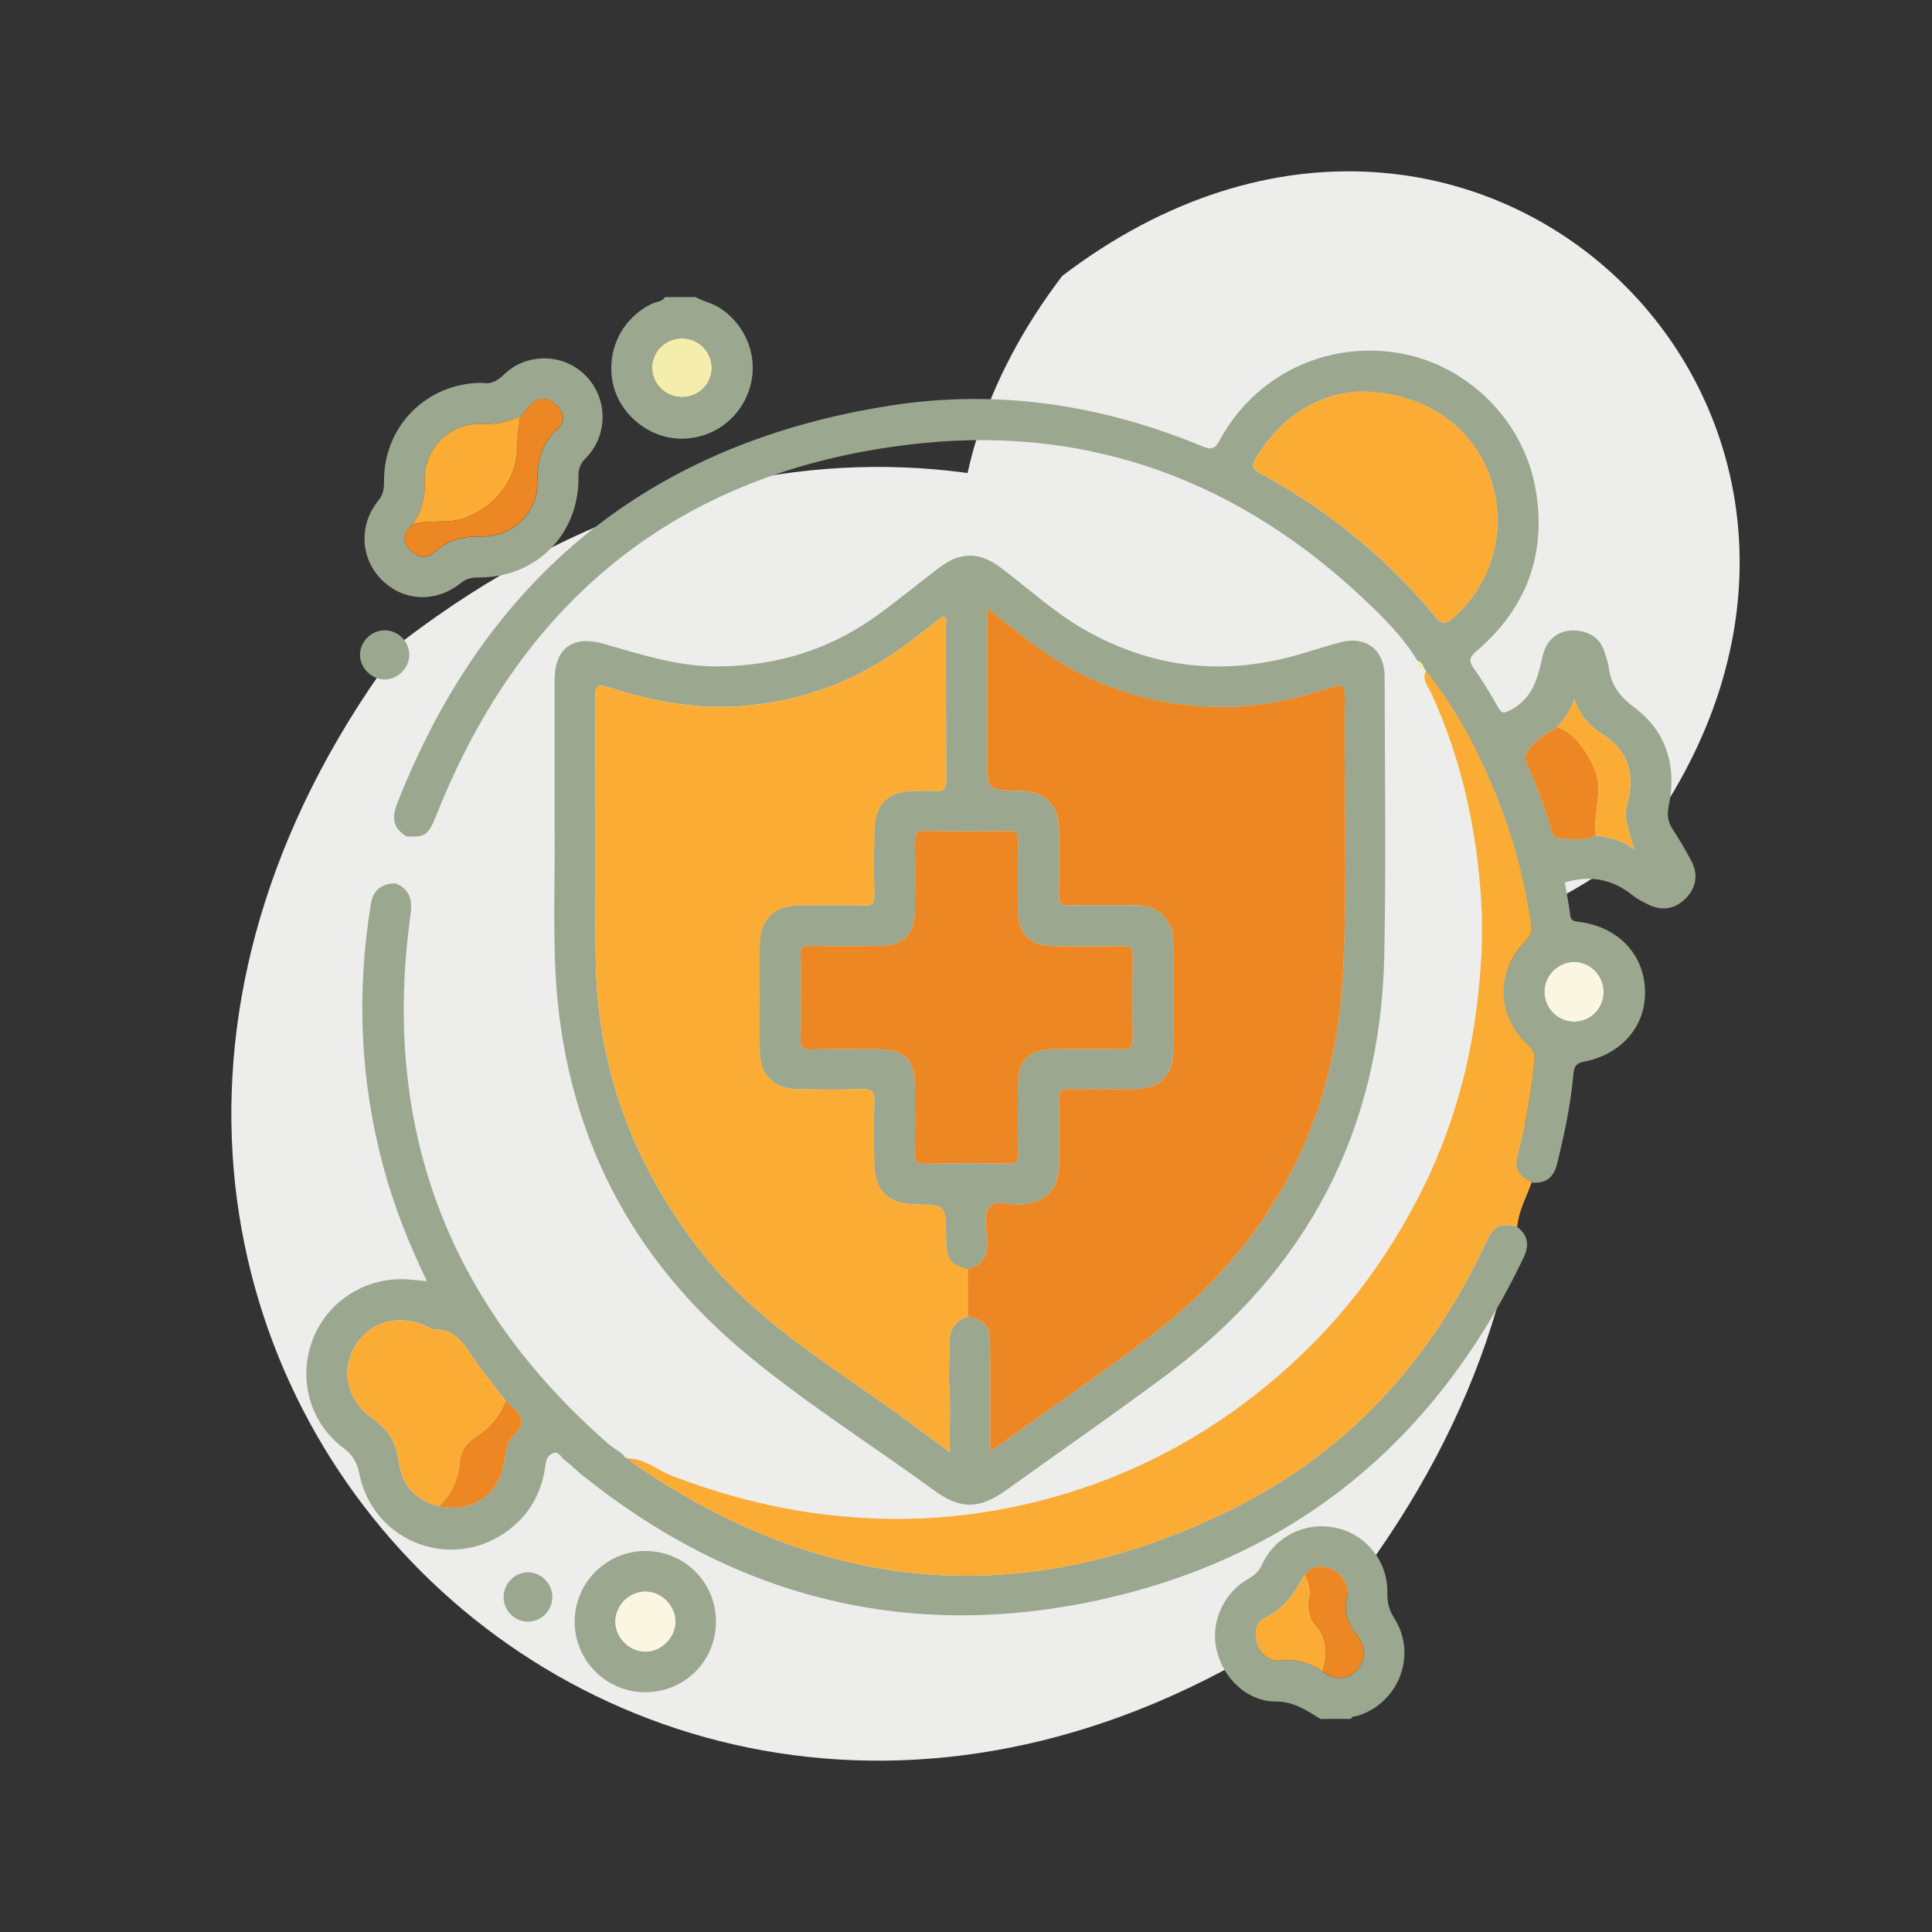
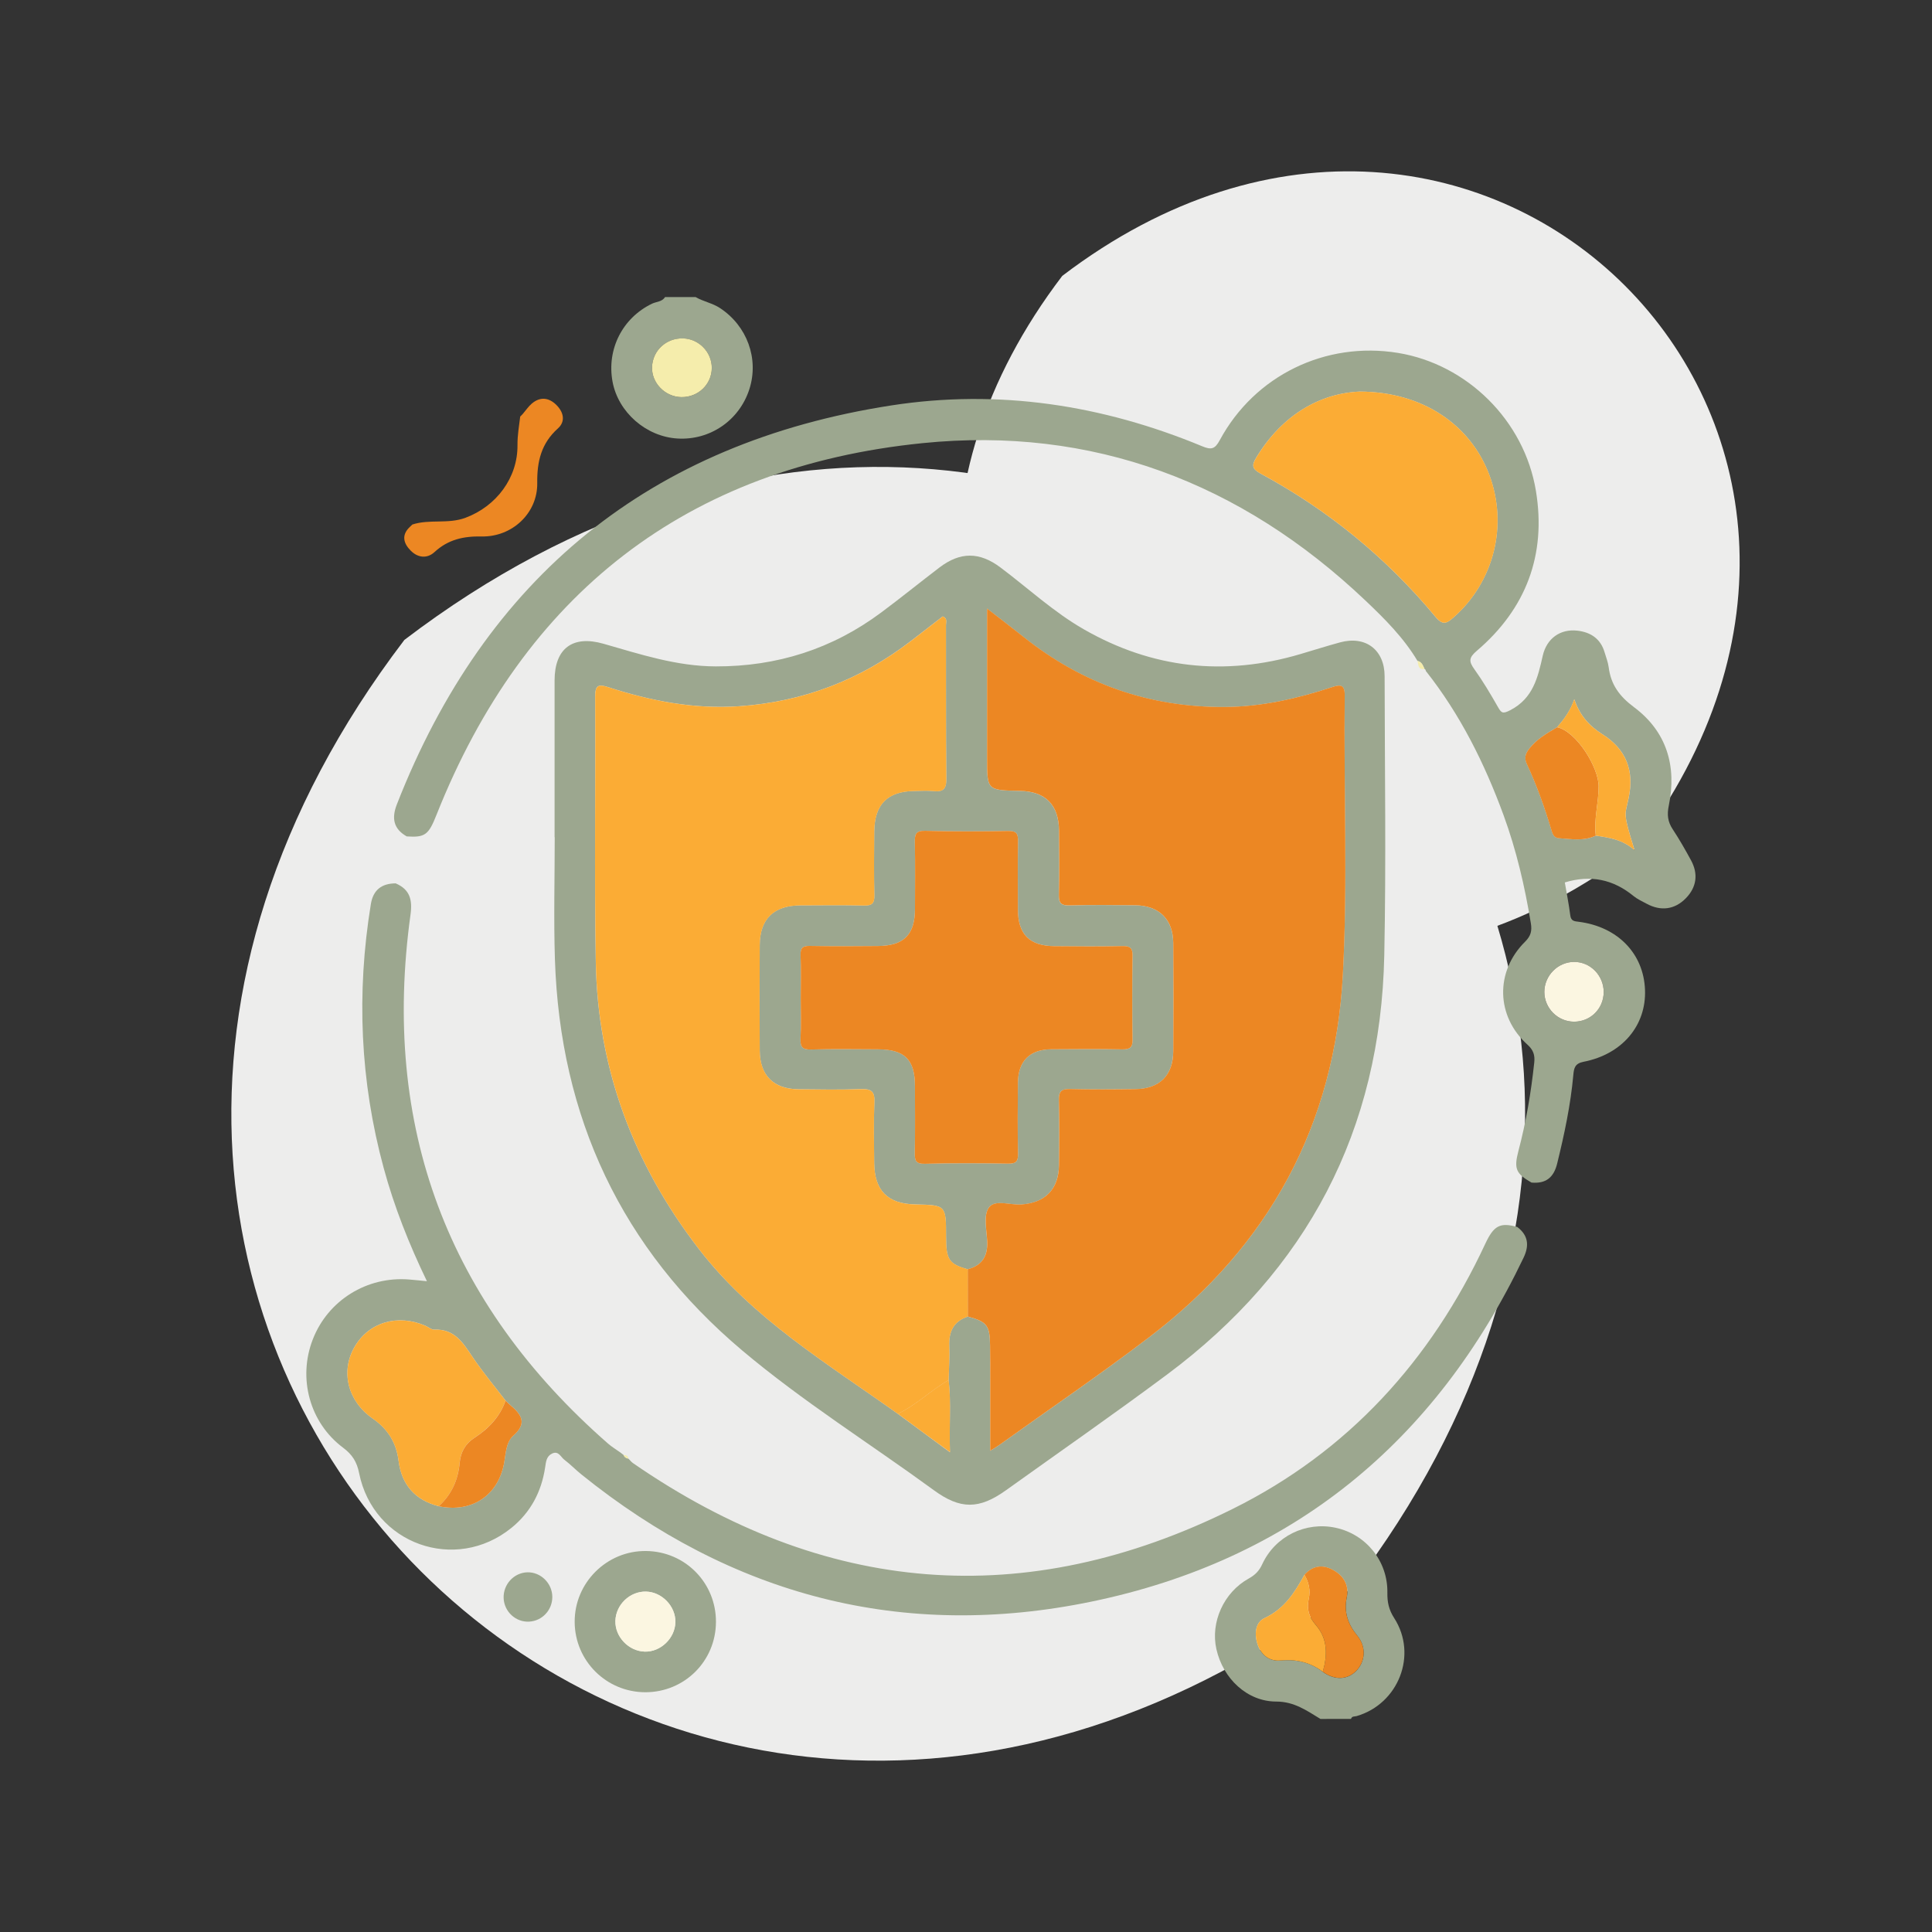
<svg xmlns="http://www.w3.org/2000/svg" id="Layer_1" x="0px" y="0px" viewBox="0 0 400 400" style="enable-background:new 0 0 400 400;" xml:space="preserve">
  <rect x="0" y="0" width="400" height="400" fill="#333333" stroke="none" />
  <style type="text/css">	.st0{stroke:#5B5757;stroke-width:3;stroke-miterlimit:10;}	.st1{fill:none;stroke:#000000;stroke-width:5;stroke-miterlimit:10;}	.st2{fill:#EC8723;}	.st3{fill:none;}	.st4{fill:#EC8723;stroke:#EB8723;stroke-width:2;stroke-miterlimit:10;}	.st5{fill:#EB8723;}	.st6{fill:none;stroke:#EB8723;stroke-width:8;stroke-miterlimit:10;}	.st7{fill:none;stroke:#EB8723;stroke-width:8;stroke-linecap:round;stroke-miterlimit:10;}	.st8{fill:#EDEDEC;}	.st9{fill:#FBAC35;}	.st10{fill:#B1C37A;}	.st11{fill:none;stroke:#FFFFFF;stroke-width:0.515;stroke-linecap:round;stroke-linejoin:round;}	.st12{fill:#FFFAEF;}	.st13{fill:url(#SVGID_1_);}	.st14{fill:none;stroke:#678B3D;stroke-width:0.413;stroke-linecap:round;stroke-miterlimit:10;}	.st15{fill:none;stroke:#FFFFFF;stroke-width:0.431;stroke-linecap:round;stroke-linejoin:round;}	.st16{fill:none;stroke:#748463;stroke-miterlimit:10;}	.st17{fill:url(#SVGID_2_);}	.st18{fill:url(#SVGID_3_);}	.st19{fill:url(#SVGID_4_);}	.st20{fill:#F7942F;}	.st21{fill:#9CA78F;}	.st22{opacity:0.3;fill:#FFFFFF;enable-background:new    ;}	.st23{clip-path:url(#SVGID_6_);}	.st24{fill:none;stroke:#E1E8F0;stroke-width:0.993;stroke-miterlimit:10;}	.st25{fill:#748463;}	.st26{fill:url(#SVGID_7_);}	.st27{fill:url(#SVGID_8_);}	.st28{fill:url(#SVGID_9_);}	.st29{fill:url(#SVGID_10_);}	.st30{fill:#FFFFFF;}	.st31{fill:#C4C6E4;}	.st32{fill:#F0537B;}	.st33{fill:#F5EDAC;}	.st34{fill:#FBF6E1;}	.st35{fill:#D78955;}	.st36{fill:#EA9B59;}	.st37{fill:#070606;}	.st38{fill:#CDD8DC;}	.st39{fill:#AABCC3;}	.st40{fill:#6CC06C;}	.st41{fill:#94CE90;}</style>
  <g>
    <path class="st8" d="M83.72,132.49c143.35-109.18,305.4,52.86,196.22,196.22C136.58,437.89-25.47,275.85,83.72,132.49z" />
    <path class="st8" d="M219.93,57.12c86.64-65.99,184.59,31.95,118.6,118.6C251.88,241.71,153.94,143.77,219.93,57.12z" />
  </g>
  <g>
    <path class="st21" d="M273.39,355.89c-2.84-1.72-5.43-3.6-9.15-3.6c-6.02,0-11.03-4.75-12.4-10.86  c-1.25-5.56,1.52-11.75,6.69-14.61c1.32-0.73,2.16-1.57,2.8-2.96c2.69-5.82,9.02-8.89,15.22-7.55c6.29,1.36,10.8,6.92,10.69,13.44  c-0.03,1.96,0.3,3.54,1.42,5.27c4.88,7.59,0.89,17.75-7.79,20.28c-0.43,0.12-0.98-0.03-1.15,0.58  C277.6,355.89,275.49,355.89,273.39,355.89z M273.87,346.13c2.4,1.76,5.06,1.7,6.9-0.17c1.93-1.96,2.14-4.99,0.25-7.29  c-1.94-2.37-2.82-4.87-2.19-7.94c0.53-2.56-0.66-4.51-2.87-5.7c-2.15-1.16-4.21-0.87-5.9,1.03c-2.01,3.67-4.15,7.04-8.26,8.95  c-2.01,0.94-2.14,3.54-1.35,5.67c0.77,2.07,2.45,3.33,4.66,3.11C268.38,343.47,271.27,344.17,273.87,346.13z" />
    <path class="st21" d="M144.01,61.5c1.61,0.94,3.48,1.24,5.07,2.29c5.59,3.68,8.09,10.47,6.07,16.78  c-2.07,6.46-8.15,10.63-14.89,10.22c-6.5-0.39-12.27-5.44-13.44-11.77c-1.24-6.72,2.07-13.21,8.18-16.15  c0.9-0.43,2.08-0.37,2.69-1.37C139.8,61.5,141.9,61.5,144.01,61.5z M141.07,82.22c3.47,0.05,6.27-2.63,6.3-6.02  c0.02-3.26-2.65-6.03-5.92-6.13c-3.48-0.11-6.31,2.46-6.45,5.89C134.87,79.26,137.68,82.17,141.07,82.22z" />
    <path class="st21" d="M293.48,136.84c-2.87-4.81-6.81-8.74-10.82-12.54c-25.73-24.41-56.52-36.11-91.68-32.55  c-48.83,4.94-82.45,31.22-100.61,76.96c-1.63,4.11-2.34,4.72-6.16,4.46c-2.74-1.55-3.16-3.75-2.06-6.59  c18.38-47.06,52.42-74.9,102.38-82.64c22.14-3.43,43.67-0.13,64.36,8.45c1.86,0.77,2.63,0.64,3.65-1.26  c7.24-13.42,21.92-20.52,36.92-18.06c14.24,2.34,26.14,13.95,28.54,28.59c2.17,13.19-2.03,24.38-12.25,33.09  c-1.64,1.4-1.68,2.17-0.51,3.79c1.78,2.48,3.34,5.12,4.86,7.78c0.73,1.29,0.99,1.55,2.62,0.7c4.7-2.46,5.67-6.75,6.69-11.26  c0.82-3.62,3.67-5.59,7.16-5.19c2.79,0.32,4.84,1.69,5.66,4.53c0.29,1.01,0.7,2.01,0.83,3.04c0.46,3.6,2.21,6.01,5.24,8.27  c6.76,5.04,8.9,12.2,7.2,20.41c-0.38,1.84-0.22,3.31,0.81,4.86c1.37,2.07,2.6,4.24,3.79,6.42c1.56,2.86,1.15,5.61-1.07,7.88  c-2.28,2.33-5.14,2.73-8.11,1.13c-0.92-0.5-1.91-0.94-2.72-1.6c-4.2-3.45-8.9-4.43-14.22-2.81c0.36,2.14,0.83,4.47,1.13,6.82  c0.15,1.22,0.89,1.21,1.79,1.33c8.03,1.04,13.39,6.57,13.68,14.06c0.29,7.39-4.7,13.36-12.72,14.92c-1.81,0.35-1.99,1.32-2.12,2.73  c-0.56,6.21-1.86,12.28-3.34,18.32c-0.72,2.95-2.37,4.22-5.32,3.96c-3.21-1.85-3.68-2.84-2.71-6.54  c1.59-6.02,2.62-12.13,3.28-18.32c0.16-1.52-0.17-2.58-1.4-3.69c-6.53-5.87-6.74-15.15-0.49-21.33c1.2-1.19,1.44-2.26,1.19-3.78  c-1.25-7.65-3-15.17-5.67-22.45c-3.93-10.71-8.97-20.83-16.09-29.83c0.01-0.19-0.08-0.31-0.25-0.38  C294.6,137.82,294.38,137.03,293.48,136.84z M330.39,173.01c2.75,0.41,5.52,0.77,8.03,3.01c-2.46-7.89-1.99-7.16-1.23-10.76  c1.21-5.74-0.5-10.14-5.47-13.27c-2.72-1.72-4.68-3.94-5.78-7.22c-0.79,2.38-2.11,4.11-3.53,5.78c-2.14,1.26-4.28,2.49-5.84,4.51  c-0.76,0.99-1.01,1.89-0.45,3.11c2.04,4.42,3.68,8.99,5.08,13.66c0.25,0.84,0.5,1.64,1.61,1.71  C325.36,173.72,327.93,174.19,330.39,173.01z M281.55,81.07c-8.26,0.35-16.07,4.82-21.43,13.62c-1,1.64-0.95,2.37,0.9,3.38  c13.96,7.53,26.04,17.43,36.17,29.63c1.55,1.87,2.38,1.34,3.76,0.12c8.36-7.35,11.31-19.07,7.38-29.53  C304.46,87.98,294.59,81.13,281.55,81.07z M332.03,205.37c0-3.42-2.77-6.22-6.13-6.22c-3.36,0.01-6.16,2.82-6.16,6.21  c-0.01,3.38,2.77,6.17,6.16,6.17C329.32,211.53,332.03,208.81,332.03,205.37z" />
    <path class="st21" d="M81.92,182.89c2.93,1.27,3.5,3.36,3.07,6.49c-6.05,43.83,7.59,80.36,40.91,109.51  c0.78,0.68,1.69,1.22,2.54,1.83c0.22,0.17,0.44,0.34,0.65,0.51c0,0,0.02,0.01,0.02,0.01c0.18,0.47,0.55,0.68,1.01,0.76  c0,0-0.04-0.04-0.04-0.04c0.33,0.33,0.62,0.72,1,0.98c39.55,27.31,81.12,30.83,124.16,9.45c23.85-11.84,41.01-30.71,52.27-54.88  c1.77-3.8,3.07-4.46,6.62-3.48c2.27,1.73,2.52,3.82,1.32,6.34c-18.27,38.24-47.94,62.62-89.43,71.22  c-39.13,8.1-74.53-1.21-105.68-26.35c-1.19-0.96-2.26-2.08-3.48-3c-0.76-0.56-1.21-1.94-2.55-1.3c-1.2,0.57-1.27,1.72-1.45,2.9  c-0.76,5.01-2.99,9.26-6.96,12.48c-11.61,9.42-28.61,3.35-31.55-11.33c-0.46-2.31-1.4-3.83-3.32-5.26  c-6.93-5.18-9.39-14.38-6.28-22.4c3.13-8.11,11.24-13.15,19.99-12.42c1.12,0.09,2.24,0.21,3.65,0.35  c-3.72-7.71-6.77-15.4-8.95-23.43c-4.9-18.02-5.66-36.23-2.66-54.64C77.26,184.24,79.02,182.91,81.92,182.89z M90.84,311.85  c6.85,1.44,12.35-2.24,13.55-9.05c0.35-1.97,0.38-4.24,1.9-5.58c2.92-2.57,1.65-4.38-0.59-6.28c-0.36-0.3-0.69-0.64-1.03-0.96  c-2.27-2.96-4.67-5.83-6.76-8.92c-1.99-2.95-3.74-5.96-7.97-5.77c-0.59,0.03-1.21-0.52-1.82-0.79c-5.78-2.53-11.75-0.76-14.71,4.35  c-2.93,5.07-1.46,11.23,3.77,14.85c3.13,2.17,4.87,4.98,5.34,8.73C83.15,307.43,85.96,310.58,90.84,311.85z" />
-     <path class="st9" d="M314.13,254.03c-3.55-0.98-4.85-0.31-6.62,3.48c-11.26,24.17-28.42,43.03-52.27,54.88  c-43.04,21.38-84.62,17.86-124.16-9.45c-0.38-0.26-0.67-0.65-1-0.98c3.43,0.02,5.96,2.39,8.96,3.55  c11.73,4.54,23.74,7.45,36.32,8.52c16.63,1.42,32.76-0.58,48.49-5.82c16.15-5.38,30.46-13.94,43.13-25.41  c11.36-10.28,20.31-22.3,27.17-35.86c6.07-12,9.84-24.75,11.55-38.16c0.95-7.43,1.42-14.87,0.96-22.29  c-0.92-14.85-4.06-29.24-10.28-42.86c-0.68-1.48-2.03-2.87-1.16-4.76c7.11,9,12.15,19.12,16.09,29.83  c2.67,7.28,4.42,14.8,5.67,22.45c0.25,1.52,0.01,2.59-1.19,3.78c-6.25,6.18-6.04,15.46,0.49,21.33c1.24,1.11,1.57,2.17,1.4,3.69  c-0.67,6.18-1.7,12.29-3.28,18.32c-0.97,3.7-0.5,4.69,2.71,6.54C316.05,247.86,314.4,250.73,314.13,254.03z" />
-     <path class="st21" d="M99.77,79.26c1.65,0.33,3.07-0.24,4.54-1.68c4.76-4.67,12.49-4.44,17.04,0.28  c4.57,4.75,4.56,12.36-0.14,17.06c-1.13,1.13-1.46,2.27-1.44,3.8c0.14,11.95-8.77,20.9-20.73,20.84c-1.39-0.01-2.49,0.23-3.65,1.16  c-5.17,4.16-11.9,3.81-16.39-0.7c-4.42-4.45-4.76-11.36-0.65-16.4c1.01-1.24,1.18-2.46,1.16-3.95  C79.4,88.32,88.28,79.29,99.77,79.26z M107.77,86.21l-0.05-0.01c-2.45,1.15-4.93,1.69-7.72,1.55c-6.82-0.33-12.39,5.19-12.07,12.03  c0.16,3.35-0.63,6.19-2.56,8.82l-0.02,0.06c-0.15,0.15-0.31,0.29-0.46,0.44c-1.85,1.72-1.29,3.47,0.19,4.95  c1.46,1.45,3.36,1.69,4.91,0.26c2.81-2.59,6.01-3.29,9.74-3.22c6.34,0.13,11.6-4.84,11.52-11.05c-0.06-4.48,0.82-8.23,4.28-11.32  c1.63-1.45,1.17-3.38-0.29-4.83c-1.54-1.54-3.35-1.81-5.11-0.32c-0.71,0.61-1.25,1.42-1.87,2.14  C108.09,85.87,107.93,86.04,107.77,86.21z" />
    <path class="st21" d="M148.23,335.81c-0.03,8.1-6.5,14.54-14.6,14.55c-8.07,0-14.6-6.47-14.65-14.53  c-0.06-8.13,6.65-14.81,14.78-14.71C141.85,321.2,148.27,327.72,148.23,335.81z M139.83,335.87c0.08-3.29-2.77-6.27-6.08-6.35  c-3.34-0.07-6.25,2.71-6.34,6.07c-0.09,3.29,2.74,6.26,6.07,6.36C136.76,342.05,139.75,339.2,139.83,335.87z" />
-     <path class="st21" d="M79.66,140.68c-2.71,0.01-5.12-2.38-5.13-5.09c-0.01-2.74,2.33-5.08,5.09-5.09c2.78-0.01,5.11,2.3,5.12,5.05  C84.75,138.29,82.4,140.67,79.66,140.68z" />
    <path class="st21" d="M109.18,325.53c2.76-0.08,5.15,2.26,5.17,5.07c0.02,2.73-2.08,4.99-4.78,5.14c-2.79,0.16-5.2-2.07-5.3-4.89  C104.18,328.02,106.4,325.61,109.18,325.53z" />
    <path class="st2" d="M270.06,326.05c1.69-1.91,3.75-2.2,5.9-1.03c2.21,1.19,3.4,3.15,2.87,5.7c-0.63,3.07,0.24,5.57,2.19,7.94  c1.89,2.3,1.68,5.33-0.25,7.29c-1.84,1.87-4.5,1.93-6.9,0.17c0.99-3.45,1.05-6.83-1.44-9.69c-1.44-1.66-1.94-3.3-1.46-5.46  C271.35,329.3,270.99,327.58,270.06,326.05z" />
    <path class="st9" d="M270.06,326.05c0.93,1.53,1.28,3.25,0.91,4.93c-0.48,2.16,0.02,3.8,1.46,5.46c2.49,2.86,2.43,6.24,1.44,9.69  c-2.61-1.96-5.49-2.65-8.76-2.34c-2.21,0.21-3.89-1.05-4.66-3.11c-0.79-2.13-0.66-4.73,1.35-5.67  C265.91,333.09,268.06,329.72,270.06,326.05z" />
    <path class="st33" d="M141.07,82.22c-3.39-0.05-6.21-2.96-6.07-6.27c0.14-3.42,2.97-6,6.45-5.89c3.27,0.1,5.94,2.87,5.92,6.13  C147.35,79.59,144.54,82.27,141.07,82.22z" />
    <path class="st21" d="M114.82,173.34c0-10.83-0.01-21.65,0-32.48c0.01-6.62,3.74-9.4,10.12-7.58c7.62,2.18,15.17,4.67,23.25,4.69  c12.67,0.03,24.12-3.6,34.28-11.18c4.07-3.03,8.01-6.23,12.04-9.3c4.3-3.27,8.27-3.26,12.6-0.02c5.74,4.3,11.03,9.24,17.28,12.82  c14.18,8.13,29.17,9.77,44.84,5.13c2.75-0.81,5.48-1.68,8.24-2.43c5.26-1.42,9.19,1.54,9.2,7.01c0.03,19.26,0.32,38.52-0.07,57.76  c-0.74,36.25-15.96,65.22-45.01,86.85c-10.97,8.17-22.21,15.98-33.34,23.95c-5.54,3.96-9.43,3.98-14.91-0.03  c-13.21-9.65-27.14-18.37-39.65-28.91c-25.02-21.08-37.75-48.34-38.8-81c-0.27-8.42-0.04-16.86-0.04-25.29  C114.84,173.34,114.83,173.34,114.82,173.34z M196.4,285.72c0.05-2.35,0.23-4.7,0.13-7.04c-0.13-2.98,0.88-5.11,3.82-6.1  c4,1.07,4.58,1.82,4.62,5.99c0.02,2.39,0.02,4.79,0.03,7.19c0,4.73,0,9.46,0,14.61c0.92-0.58,1.4-0.84,1.84-1.16  c10.43-7.47,21.05-14.69,31.25-22.48c24.7-18.86,38.29-43.89,39.93-74.99c1.01-19.23,0.16-38.51,0.38-57.76  c0.03-2.3-0.94-2.26-2.61-1.71c-7.21,2.38-14.58,4.06-22.21,4.11c-15.6,0.1-29.51-4.78-41.7-14.53c-2.34-1.87-4.72-3.68-7.53-5.85  c0,10.77,0,20.82,0,30.86c0,6.76,0,6.76,6.77,6.89c5.32,0.1,8.08,2.86,8.13,8.23c0.04,4.41,0.09,8.82-0.03,13.22  c-0.05,1.75,0.44,2.32,2.24,2.26c4.5-0.13,9.01-0.07,13.51-0.03c4.99,0.04,7.9,2.88,7.93,7.82c0.05,7.47,0.05,14.95,0,22.42  c-0.03,5-2.83,7.77-7.87,7.83c-4.5,0.05-9.01,0.08-13.51-0.02c-1.74-0.04-2.34,0.47-2.3,2.26c0.11,4.5,0.08,9.01,0.02,13.51  c-0.07,4.98-2.83,7.77-7.78,8.13c-2.33,0.17-5.51-1.13-6.76,0.67c-1.13,1.63-0.43,4.62-0.32,7.01c0.13,3.03-1.07,4.96-4.04,5.73  c-3.89-1.1-4.46-1.97-4.47-6.75c-0.01-6.54-0.01-6.54-6.4-6.68c-5.68-0.12-8.42-2.86-8.48-8.56c-0.04-4.21-0.14-8.43,0.04-12.64  c0.1-2.25-0.71-2.75-2.79-2.67c-4.31,0.15-8.62,0.08-12.93,0.03c-5.16-0.06-7.99-2.85-8.02-8.01c-0.05-7.28-0.04-14.56,0-21.84  c0.03-5.43,2.91-8.21,8.42-8.23c4.41-0.02,8.81-0.07,13.22,0.03c1.65,0.04,2.13-0.49,2.09-2.11c-0.1-4.4-0.07-8.81-0.02-13.22  c0.06-5.61,2.74-8.3,8.27-8.38c1.34-0.02,2.69-0.11,4.02,0.02c1.94,0.2,2.65-0.4,2.63-2.49c-0.1-10.63-0.04-21.26-0.07-31.9  c0-0.59,0.35-1.37-0.67-1.77c-2.14,1.66-4.33,3.35-6.52,5.04c-10.52,8.1-22.36,12.65-35.65,13.56c-9.35,0.64-18.29-1.11-27.08-3.95  c-2.15-0.7-2.72-0.33-2.71,2.03c0.1,18.29-0.18,36.59,0.13,54.88c0.38,22.15,7.83,41.89,21.36,59.43  c11.17,14.49,26.64,23.71,41.17,34.1c3.4,2.51,6.81,5.02,10.8,7.97C196.47,295.17,196.96,290.45,196.4,285.72z M165.78,206.68  c0,2.78,0.1,5.56-0.04,8.33c-0.08,1.72,0.36,2.33,2.2,2.28c4.59-0.14,9.19-0.05,13.79-0.04c5.55,0.01,7.69,2.11,7.7,7.58  c0.01,4.6,0.06,9.2-0.03,13.79c-0.03,1.58,0.12,2.38,2.09,2.33c5.74-0.16,11.49-0.13,17.24-0.03c1.66,0.03,2.07-0.49,2.04-2.09  c-0.1-4.88-0.08-9.77-0.02-14.65c0.05-4.52,2.45-6.91,6.93-6.94c4.88-0.04,9.77-0.07,14.66,0.02c1.58,0.03,2.18-0.37,2.15-2.06  c-0.09-5.75-0.09-11.49,0-17.24c0.03-1.64-0.46-2.12-2.09-2.09c-4.69,0.1-9.39,0.08-14.08,0.02c-5.19-0.06-7.54-2.44-7.57-7.58  c-0.02-4.69-0.05-9.39,0.02-14.08c0.02-1.51-0.24-2.22-2-2.19c-5.75,0.1-11.5,0.12-17.24-0.03c-1.95-0.05-2.15,0.75-2.12,2.35  c0.09,4.6,0.04,9.2,0.03,13.79c-0.01,5.36-2.29,7.67-7.68,7.71c-4.69,0.04-9.39,0.07-14.08-0.02c-1.51-0.03-1.99,0.41-1.93,1.93  C165.86,200.73,165.78,203.71,165.78,206.68z" />
    <path class="st33" d="M293.48,136.84c0.9,0.18,1.12,0.98,1.47,1.65C293.57,138.74,293.69,137.64,293.48,136.84z" />
    <path class="st33" d="M130.12,302c-0.47-0.08-0.84-0.29-1.01-0.76C129.63,301.25,130.04,301.41,130.12,302z" />
    <path class="st33" d="M129.09,301.22c-0.22-0.17-0.44-0.34-0.65-0.51C128.65,300.88,128.87,301.05,129.09,301.22z" />
    <path class="st9" d="M281.55,81.07c13.04,0.06,22.91,6.91,26.79,17.22c3.93,10.46,0.98,22.18-7.38,29.53  c-1.38,1.22-2.21,1.75-3.76-0.12c-10.13-12.2-22.21-22.1-36.17-29.63c-1.86-1-1.9-1.74-0.9-3.38  C265.47,85.89,273.29,81.42,281.55,81.07z" />
    <path class="st2" d="M330.39,173.01c-2.46,1.18-5.03,0.71-7.59,0.54c-1.12-0.08-1.36-0.88-1.61-1.71  c-1.39-4.66-3.03-9.24-5.08-13.66c-0.57-1.22-0.31-2.12,0.45-3.11c1.56-2.03,3.7-3.26,5.84-4.51c4.08,0.94,8.57,8.37,8.58,12.21  C330.99,166.2,329.97,169.56,330.39,173.01z" />
    <path class="st9" d="M330.39,173.01c-0.42-3.45,0.6-6.81,0.59-10.25c-0.01-3.84-4.49-11.27-8.58-12.21  c1.42-1.67,2.74-3.4,3.53-5.78c1.1,3.29,3.06,5.5,5.78,7.22c4.97,3.13,6.68,7.54,5.47,13.27c-0.76,3.6-1.23,2.87,1.23,10.76  C335.91,173.78,333.14,173.42,330.39,173.01z" />
    <path class="st34" d="M332.03,205.37c0,3.44-2.71,6.16-6.13,6.16c-3.39,0-6.16-2.79-6.16-6.17c0.01-3.39,2.8-6.2,6.16-6.21  C329.26,199.14,332.02,201.95,332.03,205.37z" />
    <path class="st9" d="M90.84,311.85c-4.88-1.27-7.69-4.42-8.32-9.41c-0.47-3.74-2.21-6.56-5.34-8.73c-5.23-3.62-6.7-9.78-3.77-14.85  c2.96-5.11,8.93-6.88,14.71-4.35c0.61,0.27,1.23,0.82,1.82,0.79c4.23-0.19,5.98,2.83,7.97,5.77c2.09,3.08,4.49,5.95,6.75,8.91  c-1.17,3.37-3.52,5.8-6.43,7.69c-1.93,1.26-2.88,3.01-3.07,5.18C94.85,306.42,93.48,309.43,90.84,311.85z" />
    <path class="st2" d="M90.84,311.85c2.64-2.42,4.01-5.43,4.33-8.99c0.19-2.17,1.14-3.93,3.07-5.18c2.91-1.89,5.25-4.32,6.43-7.69  c0.35,0.32,0.67,0.66,1.03,0.96c2.25,1.9,3.51,3.71,0.59,6.28c-1.52,1.34-1.55,3.62-1.9,5.58  C103.19,309.61,97.69,313.29,90.84,311.85z" />
-     <path class="st9" d="M85.36,108.6c1.93-2.63,2.71-5.47,2.56-8.82c-0.32-6.84,5.26-12.37,12.07-12.03c2.79,0.14,5.27-0.4,7.72-1.55  c-0.24,1.98-0.6,3.93-0.57,5.95c0.07,6.78-4.38,12.67-10.77,15.06C92.75,108.55,88.93,107.44,85.36,108.6z" />
    <path class="st2" d="M85.36,108.6c3.57-1.17,7.39-0.05,11.01-1.4c6.39-2.38,10.84-8.28,10.77-15.06c-0.02-2.02,0.33-3.97,0.57-5.95  c0,0,0.05,0.01,0.05,0.01c0.16-0.17,0.32-0.34,0.48-0.51c0.62-0.72,1.16-1.53,1.87-2.14c1.76-1.49,3.57-1.23,5.11,0.32  c1.46,1.46,1.91,3.38,0.29,4.83c-3.45,3.09-4.34,6.84-4.28,11.32c0.09,6.21-5.18,11.18-11.52,11.05c-3.73-0.08-6.93,0.63-9.74,3.22  c-1.55,1.43-3.46,1.19-4.91-0.26c-1.49-1.48-2.04-3.23-0.19-4.95c0.15-0.15,0.31-0.29,0.46-0.44  C85.34,108.66,85.36,108.6,85.36,108.6z" />
    <path class="st33" d="M108.25,85.7c-0.16,0.17-0.32,0.34-0.48,0.51C107.93,86.04,108.09,85.87,108.25,85.7z" />
    <path class="st33" d="M85.34,108.66c-0.16,0.15-0.31,0.29-0.46,0.44C85.03,108.95,85.18,108.81,85.34,108.66z" />
    <path class="st34" d="M139.83,335.87c-0.08,3.32-3.07,6.18-6.35,6.08c-3.33-0.1-6.16-3.07-6.07-6.36c0.09-3.36,3-6.14,6.34-6.07  C137.06,329.6,139.91,332.58,139.83,335.87z" />
    <path class="st2" d="M200.35,262.78c2.97-0.77,4.17-2.7,4.04-5.73c-0.11-2.38-0.81-5.38,0.32-7.01c1.25-1.79,4.43-0.5,6.76-0.67  c4.95-0.36,7.71-3.15,7.78-8.13c0.06-4.5,0.09-9.01-0.02-13.51c-0.04-1.79,0.56-2.3,2.3-2.26c4.5,0.11,9.01,0.08,13.51,0.02  c5.04-0.06,7.84-2.84,7.87-7.83c0.05-7.47,0.05-14.95,0-22.42c-0.03-4.93-2.94-7.77-7.93-7.82c-4.5-0.04-9.01-0.1-13.51,0.03  c-1.8,0.05-2.28-0.51-2.24-2.26c0.12-4.4,0.07-8.81,0.03-13.22c-0.05-5.37-2.81-8.13-8.13-8.23c-6.77-0.13-6.77-0.13-6.77-6.89  c0-10.04,0-20.09,0-30.86c2.8,2.18,5.19,3.98,7.53,5.85c12.2,9.75,26.1,14.62,41.7,14.53c7.63-0.05,14.99-1.73,22.21-4.11  c1.67-0.55,2.64-0.59,2.61,1.71c-0.22,19.25,0.64,38.53-0.38,57.76c-1.64,31.09-15.23,56.13-39.93,74.99  c-10.19,7.78-20.82,15-31.25,22.48c-0.44,0.32-0.92,0.58-1.84,1.16c0-5.15,0-9.88,0-14.61c0-2.4,0-4.79-0.03-7.19  c-0.04-4.17-0.63-4.91-4.62-5.99C200.35,269.31,200.35,266.04,200.35,262.78z" />
    <path class="st9" d="M200.35,262.78c0,3.27,0.01,6.54,0.01,9.81c-2.94,0.99-3.95,3.12-3.82,6.1c0.1,2.34-0.08,4.69-0.13,7.04  c-3.66,2.1-6.68,5.16-10.52,6.99c-14.53-10.39-30-19.61-41.17-34.1c-13.53-17.54-20.97-37.28-21.36-59.43  c-0.32-18.29-0.03-36.59-0.13-54.88c-0.01-2.36,0.56-2.73,2.71-2.03c8.79,2.85,17.74,4.59,27.08,3.95  c13.29-0.91,25.13-5.47,35.65-13.56c2.19-1.69,4.38-3.38,6.52-5.04c1.02,0.4,0.67,1.18,0.67,1.77c0.02,10.63-0.04,21.27,0.07,31.9  c0.02,2.09-0.69,2.69-2.63,2.49c-1.33-0.14-2.68-0.04-4.02-0.02c-5.52,0.08-8.21,2.77-8.27,8.38c-0.05,4.41-0.07,8.81,0.02,13.22  c0.04,1.62-0.45,2.15-2.09,2.11c-4.4-0.1-8.81-0.05-13.22-0.03c-5.51,0.02-8.39,2.81-8.42,8.23c-0.04,7.28-0.05,14.56,0,21.84  c0.04,5.16,2.87,7.95,8.02,8.01c4.31,0.05,8.62,0.12,12.93-0.03c2.08-0.07,2.89,0.43,2.79,2.67c-0.18,4.21-0.09,8.43-0.04,12.64  c0.06,5.7,2.8,8.44,8.48,8.56c6.39,0.14,6.39,0.14,6.4,6.68C195.88,260.81,196.46,261.67,200.35,262.78z" />
    <path class="st2" d="M165.78,206.68c0-2.97,0.08-5.94-0.03-8.91c-0.06-1.52,0.42-1.96,1.93-1.93c4.69,0.09,9.39,0.06,14.08,0.02  c5.39-0.04,7.67-2.35,7.68-7.71c0.01-4.6,0.06-9.2-0.03-13.79c-0.03-1.6,0.16-2.4,2.12-2.35c5.74,0.15,11.49,0.13,17.24,0.03  c1.76-0.03,2.03,0.67,2,2.19c-0.08,4.69-0.05,9.39-0.02,14.08c0.02,5.14,2.38,7.53,7.57,7.58c4.69,0.05,9.39,0.08,14.08-0.02  c1.63-0.04,2.12,0.45,2.09,2.09c-0.09,5.75-0.09,11.5,0,17.24c0.03,1.69-0.57,2.08-2.15,2.06c-4.88-0.09-9.77-0.06-14.66-0.02  c-4.48,0.03-6.88,2.42-6.93,6.94c-0.05,4.88-0.08,9.77,0.02,14.65c0.03,1.6-0.38,2.11-2.04,2.09c-5.75-0.1-11.5-0.13-17.24,0.03  c-1.97,0.05-2.12-0.74-2.09-2.33c0.09-4.6,0.04-9.2,0.03-13.79c-0.01-5.47-2.15-7.57-7.7-7.58c-4.6-0.01-9.2-0.1-13.79,0.04  c-1.84,0.06-2.28-0.56-2.2-2.28C165.88,212.24,165.78,209.45,165.78,206.68z" />
    <path class="st9" d="M185.89,292.7c3.84-1.83,6.86-4.89,10.52-6.99c0.56,4.73,0.07,9.45,0.29,14.95  C192.69,297.73,189.29,295.22,185.89,292.7z" />
  </g>
</svg>